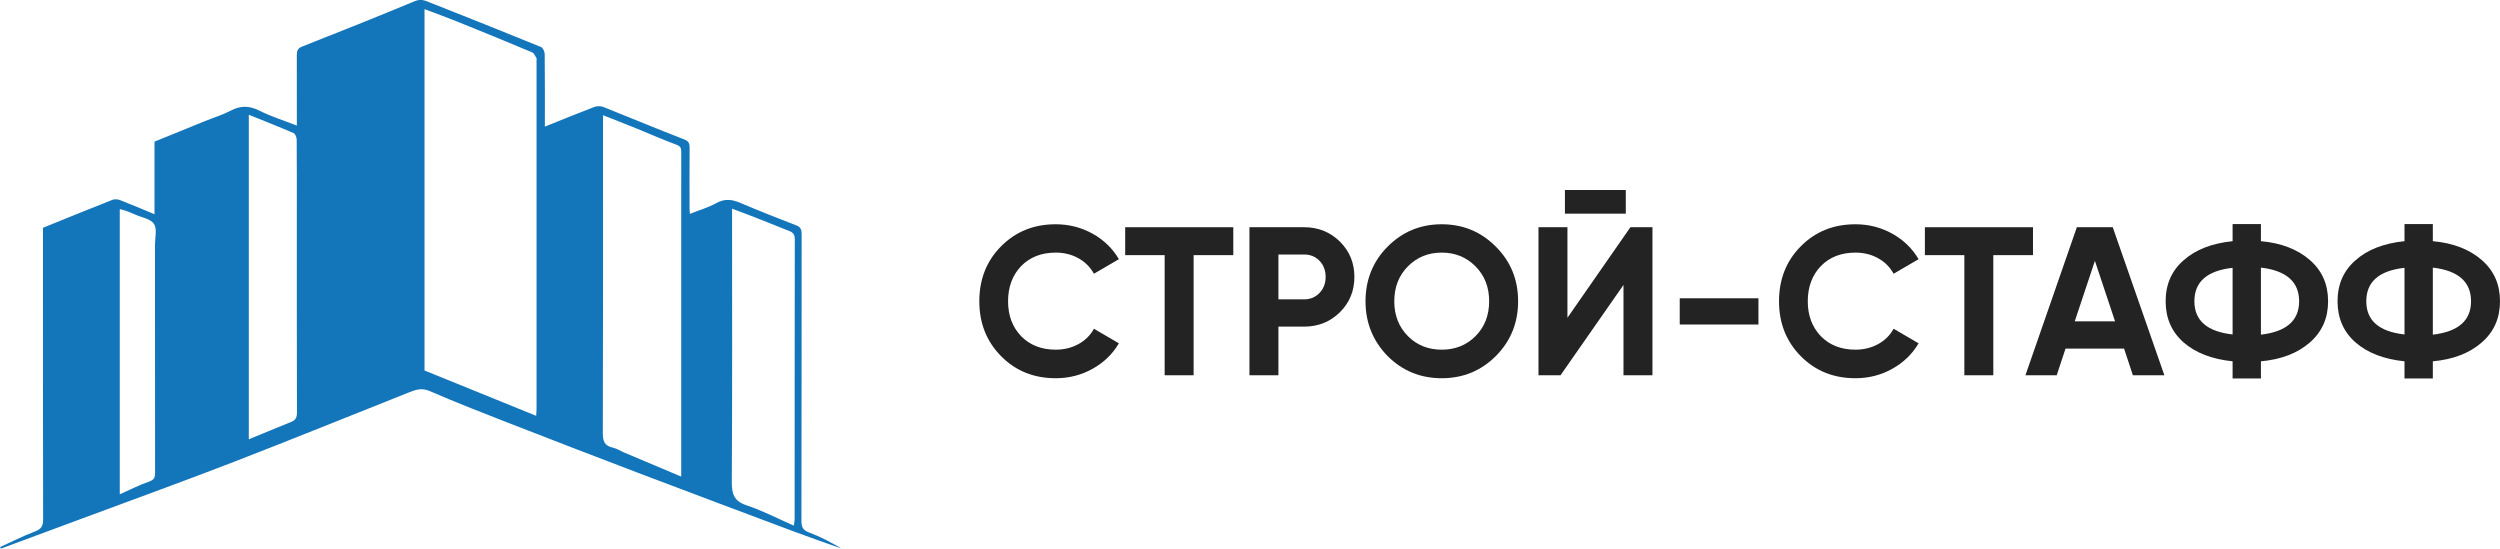
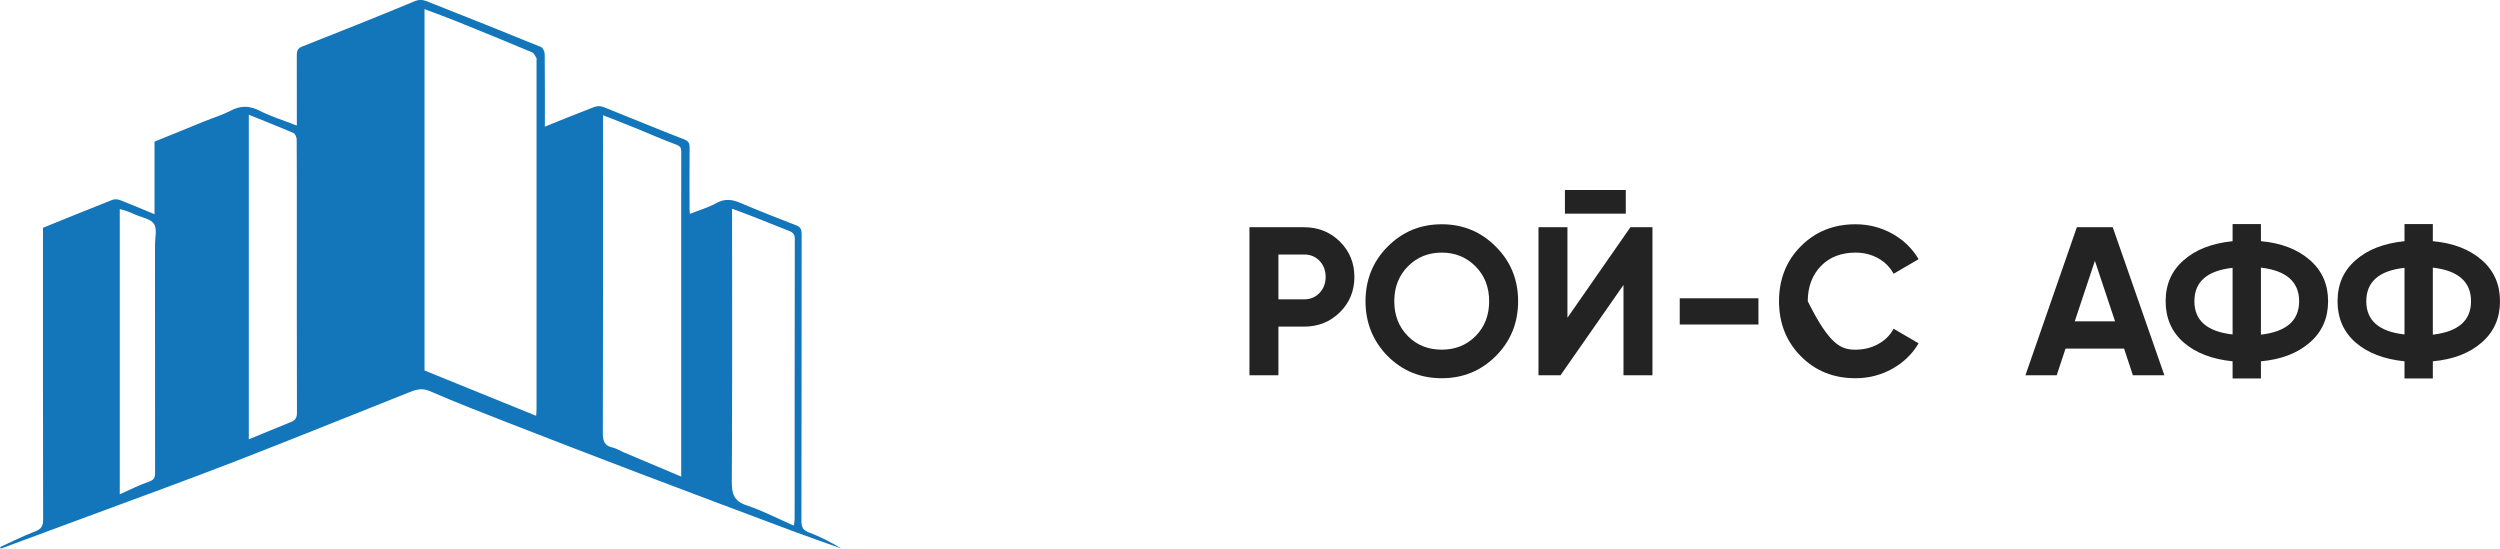
<svg xmlns="http://www.w3.org/2000/svg" width="360" height="79" viewBox="0 0 360 79" fill="none">
  <g clip-path="url(#clip0_170_5850)">
    <path d="M0 78.779C1.67 78.022 3.31 77.184 5.021 76.537C5.928 76.195 6.211 75.768 6.211 74.794C6.177 61.211 6.189 47.628 6.189 34.045V32.8C9.547 31.441 12.872 30.082 16.212 28.769C16.529 28.643 16.986 28.696 17.319 28.826C18.932 29.454 20.526 30.135 22.249 30.847V20.397C24.72 19.392 27.119 18.41 29.522 17.436C30.758 16.937 32.053 16.549 33.228 15.932C34.653 15.182 35.903 15.201 37.354 15.932C39.035 16.781 40.86 17.348 42.745 18.083C42.745 17.607 42.745 17.241 42.745 16.876C42.745 13.892 42.753 10.907 42.738 7.922C42.738 7.317 42.874 6.952 43.52 6.697C48.949 4.557 54.371 2.402 59.758 0.156C60.676 -0.224 61.334 0.133 62.04 0.415C67.345 2.505 72.641 4.622 77.919 6.776C78.192 6.887 78.433 7.443 78.437 7.793C78.475 11.223 78.46 14.649 78.46 18.235C80.882 17.261 83.213 16.305 85.566 15.407C85.952 15.258 86.496 15.251 86.877 15.403C90.754 16.941 94.596 18.559 98.484 20.059C99.19 20.329 99.307 20.645 99.304 21.288C99.281 24.204 99.292 27.12 99.296 30.033C99.296 30.265 99.326 30.497 99.345 30.798C100.664 30.272 101.99 29.888 103.169 29.237C104.385 28.567 105.428 28.712 106.622 29.222C109.289 30.36 111.99 31.418 114.696 32.465C115.391 32.735 115.436 33.208 115.436 33.828C115.425 47.548 115.436 61.268 115.406 74.988C115.406 75.886 115.602 76.339 116.501 76.674C118.107 77.272 119.641 78.071 121.133 78.974C118.916 78.186 116.69 77.424 114.488 76.598C106.966 73.781 99.443 70.96 91.936 68.109C85.612 65.703 79.299 63.27 72.993 60.811C69.264 59.357 65.535 57.903 61.866 56.307C60.672 55.786 59.751 56.163 58.749 56.563C50.381 59.882 42.039 63.274 33.648 66.521C26.624 69.24 19.54 71.802 12.483 74.424C8.368 75.955 4.247 77.474 0.128 79C0.087 78.924 0.045 78.852 0.008 78.776L0 78.779ZM77.209 59.882C77.232 59.467 77.262 59.17 77.262 58.873C77.262 42.142 77.262 25.411 77.262 8.68C77.262 8.577 77.3 8.448 77.255 8.375C77.066 8.082 76.911 7.656 76.635 7.542C73.008 6.019 69.366 4.527 65.716 3.057C64.224 2.456 62.709 1.915 61.13 1.317V53.35C66.461 55.516 71.788 57.678 77.209 59.878V59.882ZM98.095 68.638V67.435C98.095 54.507 98.095 41.579 98.095 28.647C98.095 26.382 98.087 24.12 98.102 21.855C98.102 21.323 97.985 21.048 97.399 20.835C95.492 20.135 93.633 19.301 91.747 18.536C90.145 17.885 88.532 17.261 86.836 16.59V17.942C86.836 32.758 86.851 47.571 86.806 62.387C86.802 63.571 87.085 64.199 88.245 64.458C88.819 64.588 89.344 64.938 89.896 65.17C92.594 66.312 95.295 67.45 98.098 68.63L98.095 68.638ZM114.314 75.7C114.363 75.292 114.427 75.007 114.427 74.721C114.431 61.287 114.427 47.856 114.45 34.422C114.45 33.786 114.201 33.482 113.683 33.276C112.013 32.61 110.343 31.936 108.669 31.277C107.634 30.87 106.588 30.493 105.42 30.055V31.479C105.42 44.091 105.458 56.7 105.379 69.308C105.367 71.074 105.639 72.148 107.491 72.761C109.784 73.522 111.953 74.657 114.318 75.692L114.314 75.7ZM35.828 16.522V63.263C37.928 62.398 39.916 61.565 41.914 60.765C42.568 60.507 42.764 60.111 42.761 59.399C42.734 49.904 42.742 40.41 42.742 30.92C42.742 27.322 42.753 23.721 42.723 20.123C42.723 19.792 42.523 19.271 42.277 19.164C40.176 18.254 38.042 17.417 35.824 16.522H35.828ZM17.247 30.109V71.181C18.698 70.538 20.035 69.841 21.445 69.361C22.189 69.106 22.332 68.767 22.332 68.071C22.314 57.13 22.321 46.193 22.317 35.252C22.317 34.224 22.65 32.956 22.174 32.237C21.69 31.506 20.402 31.316 19.461 30.897C19.034 30.706 18.6 30.524 18.161 30.364C17.889 30.265 17.602 30.208 17.243 30.109H17.247Z" fill="#1375BA" />
-     <path d="M152.023 54.465C148.861 54.465 146.231 53.399 144.135 51.267C142.06 49.154 141.021 46.528 141.021 43.379C141.021 40.231 142.06 37.581 144.135 35.491C146.231 33.359 148.861 32.294 152.023 32.294C153.939 32.294 155.707 32.747 157.328 33.649C158.949 34.551 160.214 35.777 161.121 37.319L157.524 39.42C156.999 38.465 156.255 37.718 155.288 37.182C154.32 36.645 153.232 36.375 152.023 36.375C149.968 36.375 148.306 37.026 147.036 38.324C145.786 39.645 145.162 41.327 145.162 43.379C145.162 45.431 145.786 47.083 147.036 48.404C148.306 49.702 149.968 50.353 152.023 50.353C153.232 50.353 154.324 50.083 155.303 49.546C156.281 49.01 157.022 48.271 157.524 47.338L161.121 49.44C160.214 50.981 158.949 52.207 157.328 53.109C155.707 54.012 153.939 54.465 152.023 54.465Z" fill="#232323" />
-     <path d="M162.028 32.72H177.594V36.74H171.881V54.038H167.71V36.74H162.028V32.72Z" fill="#232323" />
    <path d="M179.921 32.72H187.81C189.823 32.72 191.539 33.409 192.948 34.791C194.338 36.173 195.033 37.867 195.033 39.877C195.033 41.887 194.338 43.581 192.948 44.963C191.539 46.345 189.823 47.034 187.81 47.034H184.092V54.038H179.921V32.72ZM184.092 43.105H187.81C188.697 43.105 189.43 42.797 190.016 42.176C190.602 41.556 190.893 40.791 190.893 39.877C190.893 38.963 190.602 38.171 190.016 37.562C189.43 36.953 188.697 36.649 187.81 36.649H184.092V43.105Z" fill="#232323" />
    <path d="M215.405 51.267C213.27 53.399 210.671 54.465 207.607 54.465C204.543 54.465 201.943 53.399 199.809 51.267C197.693 49.093 196.635 46.467 196.635 43.379C196.635 40.292 197.693 37.654 199.809 35.522C201.943 33.371 204.543 32.294 207.607 32.294C210.671 32.294 213.27 33.371 215.405 35.522C217.539 37.654 218.609 40.273 218.609 43.379C218.609 46.486 217.539 49.116 215.405 51.267ZM202.741 48.404C204.029 49.702 205.654 50.353 207.607 50.353C209.56 50.353 211.185 49.702 212.473 48.404C213.784 47.083 214.438 45.408 214.438 43.379C214.438 41.35 213.784 39.675 212.473 38.354C211.162 37.033 209.541 36.375 207.607 36.375C205.672 36.375 204.052 37.033 202.741 38.354C201.43 39.675 200.776 41.35 200.776 43.379C200.776 45.408 201.43 47.083 202.741 48.404Z" fill="#232323" />
    <path d="M237.953 54.038H233.782V41.034L224.714 54.038H221.541V32.72H225.712V45.755L234.779 32.72H237.953V54.038ZM234.114 30.771H225.349V27.36H234.114V30.771Z" fill="#232323" />
    <path d="M253.216 46.729H241.882V42.953H253.216V46.729Z" fill="#232323" />
-     <path d="M267.18 54.465C264.017 54.465 261.388 53.399 259.291 51.267C257.217 49.154 256.178 46.528 256.178 43.379C256.178 40.231 257.217 37.581 259.291 35.491C261.388 33.359 264.017 32.294 267.18 32.294C269.095 32.294 270.863 32.747 272.484 33.649C274.105 34.551 275.37 35.777 276.277 37.319L272.68 39.42C272.155 38.465 271.411 37.718 270.444 37.182C269.477 36.645 268.389 36.375 267.18 36.375C265.124 36.375 263.462 37.026 262.192 38.324C260.942 39.645 260.319 41.327 260.319 43.379C260.319 45.431 260.942 47.083 262.192 48.404C263.462 49.702 265.124 50.353 267.18 50.353C268.389 50.353 269.48 50.083 270.459 49.546C271.437 49.01 272.178 48.271 272.68 47.338L276.277 49.44C275.37 50.981 274.105 52.207 272.484 53.109C270.863 54.012 269.095 54.465 267.18 54.465Z" fill="#232323" />
-     <path d="M277.184 32.72H292.75V36.74H287.037V54.038H282.866V36.74H277.184V32.72Z" fill="#232323" />
+     <path d="M267.18 54.465C264.017 54.465 261.388 53.399 259.291 51.267C257.217 49.154 256.178 46.528 256.178 43.379C256.178 40.231 257.217 37.581 259.291 35.491C261.388 33.359 264.017 32.294 267.18 32.294C269.095 32.294 270.863 32.747 272.484 33.649C274.105 34.551 275.37 35.777 276.277 37.319L272.68 39.42C272.155 38.465 271.411 37.718 270.444 37.182C269.477 36.645 268.389 36.375 267.18 36.375C265.124 36.375 263.462 37.026 262.192 38.324C260.942 39.645 260.319 41.327 260.319 43.379C263.462 49.702 265.124 50.353 267.18 50.353C268.389 50.353 269.48 50.083 270.459 49.546C271.437 49.01 272.178 48.271 272.68 47.338L276.277 49.44C275.37 50.981 274.105 52.207 272.484 53.109C270.863 54.012 269.095 54.465 267.18 54.465Z" fill="#232323" />
    <path d="M311.67 54.038H307.137L305.867 50.201H297.435L296.165 54.038H291.662L299.067 32.72H304.235L311.67 54.038ZM301.666 37.562L298.764 46.272H304.568L301.666 37.562Z" fill="#232323" />
    <path d="M325.574 52.028V54.495H321.494V52.028C318.532 51.724 316.186 50.822 314.451 49.318C312.717 47.795 311.852 45.816 311.852 43.379C311.852 40.943 312.717 38.975 314.451 37.471C316.163 35.948 318.513 35.035 321.494 34.73V32.263H325.574V34.73C328.495 34.993 330.845 35.899 332.616 37.441C334.37 38.963 335.246 40.943 335.246 43.379C335.246 45.816 334.37 47.795 332.616 49.318C330.845 50.86 328.495 51.766 325.574 52.028ZM315.993 43.379C315.993 46.162 317.825 47.753 321.494 48.161V38.567C317.825 38.975 315.993 40.577 315.993 43.379ZM325.574 38.537V48.191C329.243 47.765 331.075 46.162 331.075 43.379C331.075 40.596 329.243 38.963 325.574 38.537Z" fill="#232323" />
    <path d="M350.328 52.028V54.495H346.248V52.028C343.286 51.724 340.939 50.822 339.205 49.318C337.471 47.795 336.606 45.816 336.606 43.379C336.606 40.943 337.471 38.975 339.205 37.471C340.917 35.948 343.267 35.035 346.248 34.73V32.263H350.328V34.73C353.248 34.993 355.598 35.899 357.37 37.441C359.123 38.963 360 40.943 360 43.379C360 45.816 359.123 47.795 357.37 49.318C355.598 50.86 353.248 51.766 350.328 52.028ZM340.747 43.379C340.747 46.162 342.579 47.753 346.248 48.161V38.567C342.579 38.975 340.747 40.577 340.747 43.379ZM350.328 38.537V48.191C353.997 47.765 355.829 46.162 355.829 43.379C355.829 40.596 353.997 38.963 350.328 38.537Z" fill="#232323" />
  </g>
  <defs>
    <clipPath id="clip0_170_5850">
      <rect width="360" height="79" fill="white" />
    </clipPath>
  </defs>
</svg>